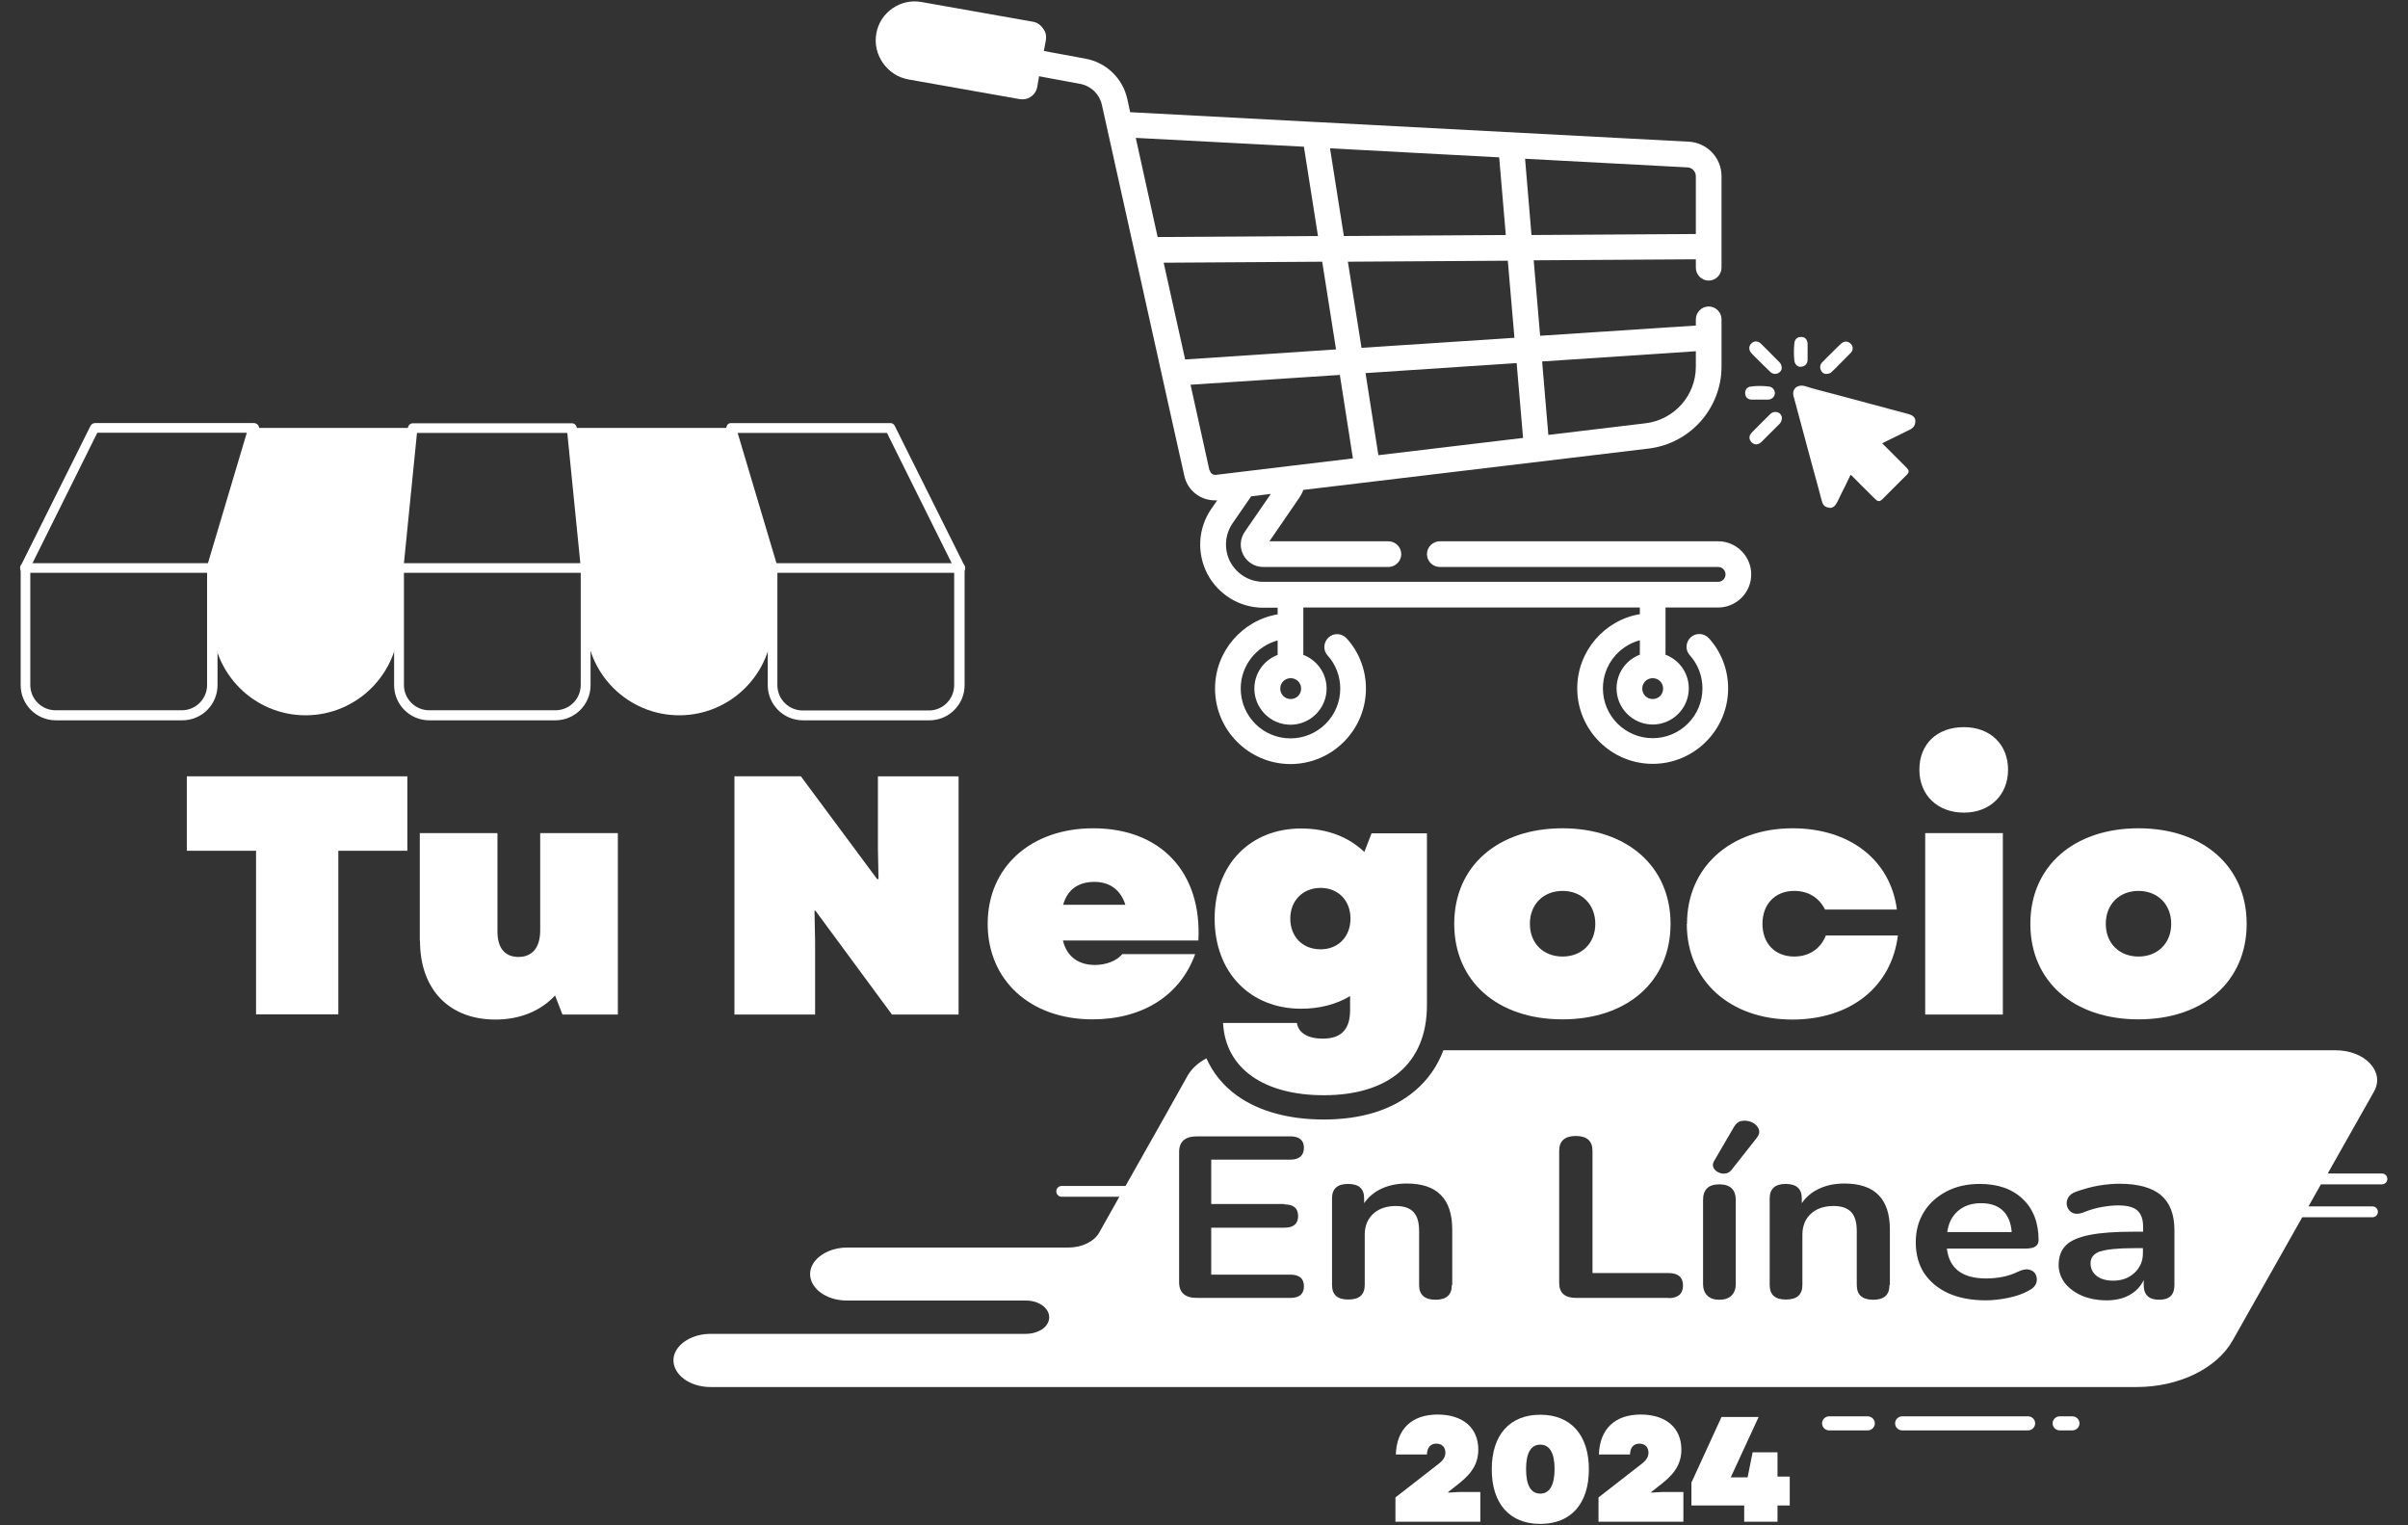
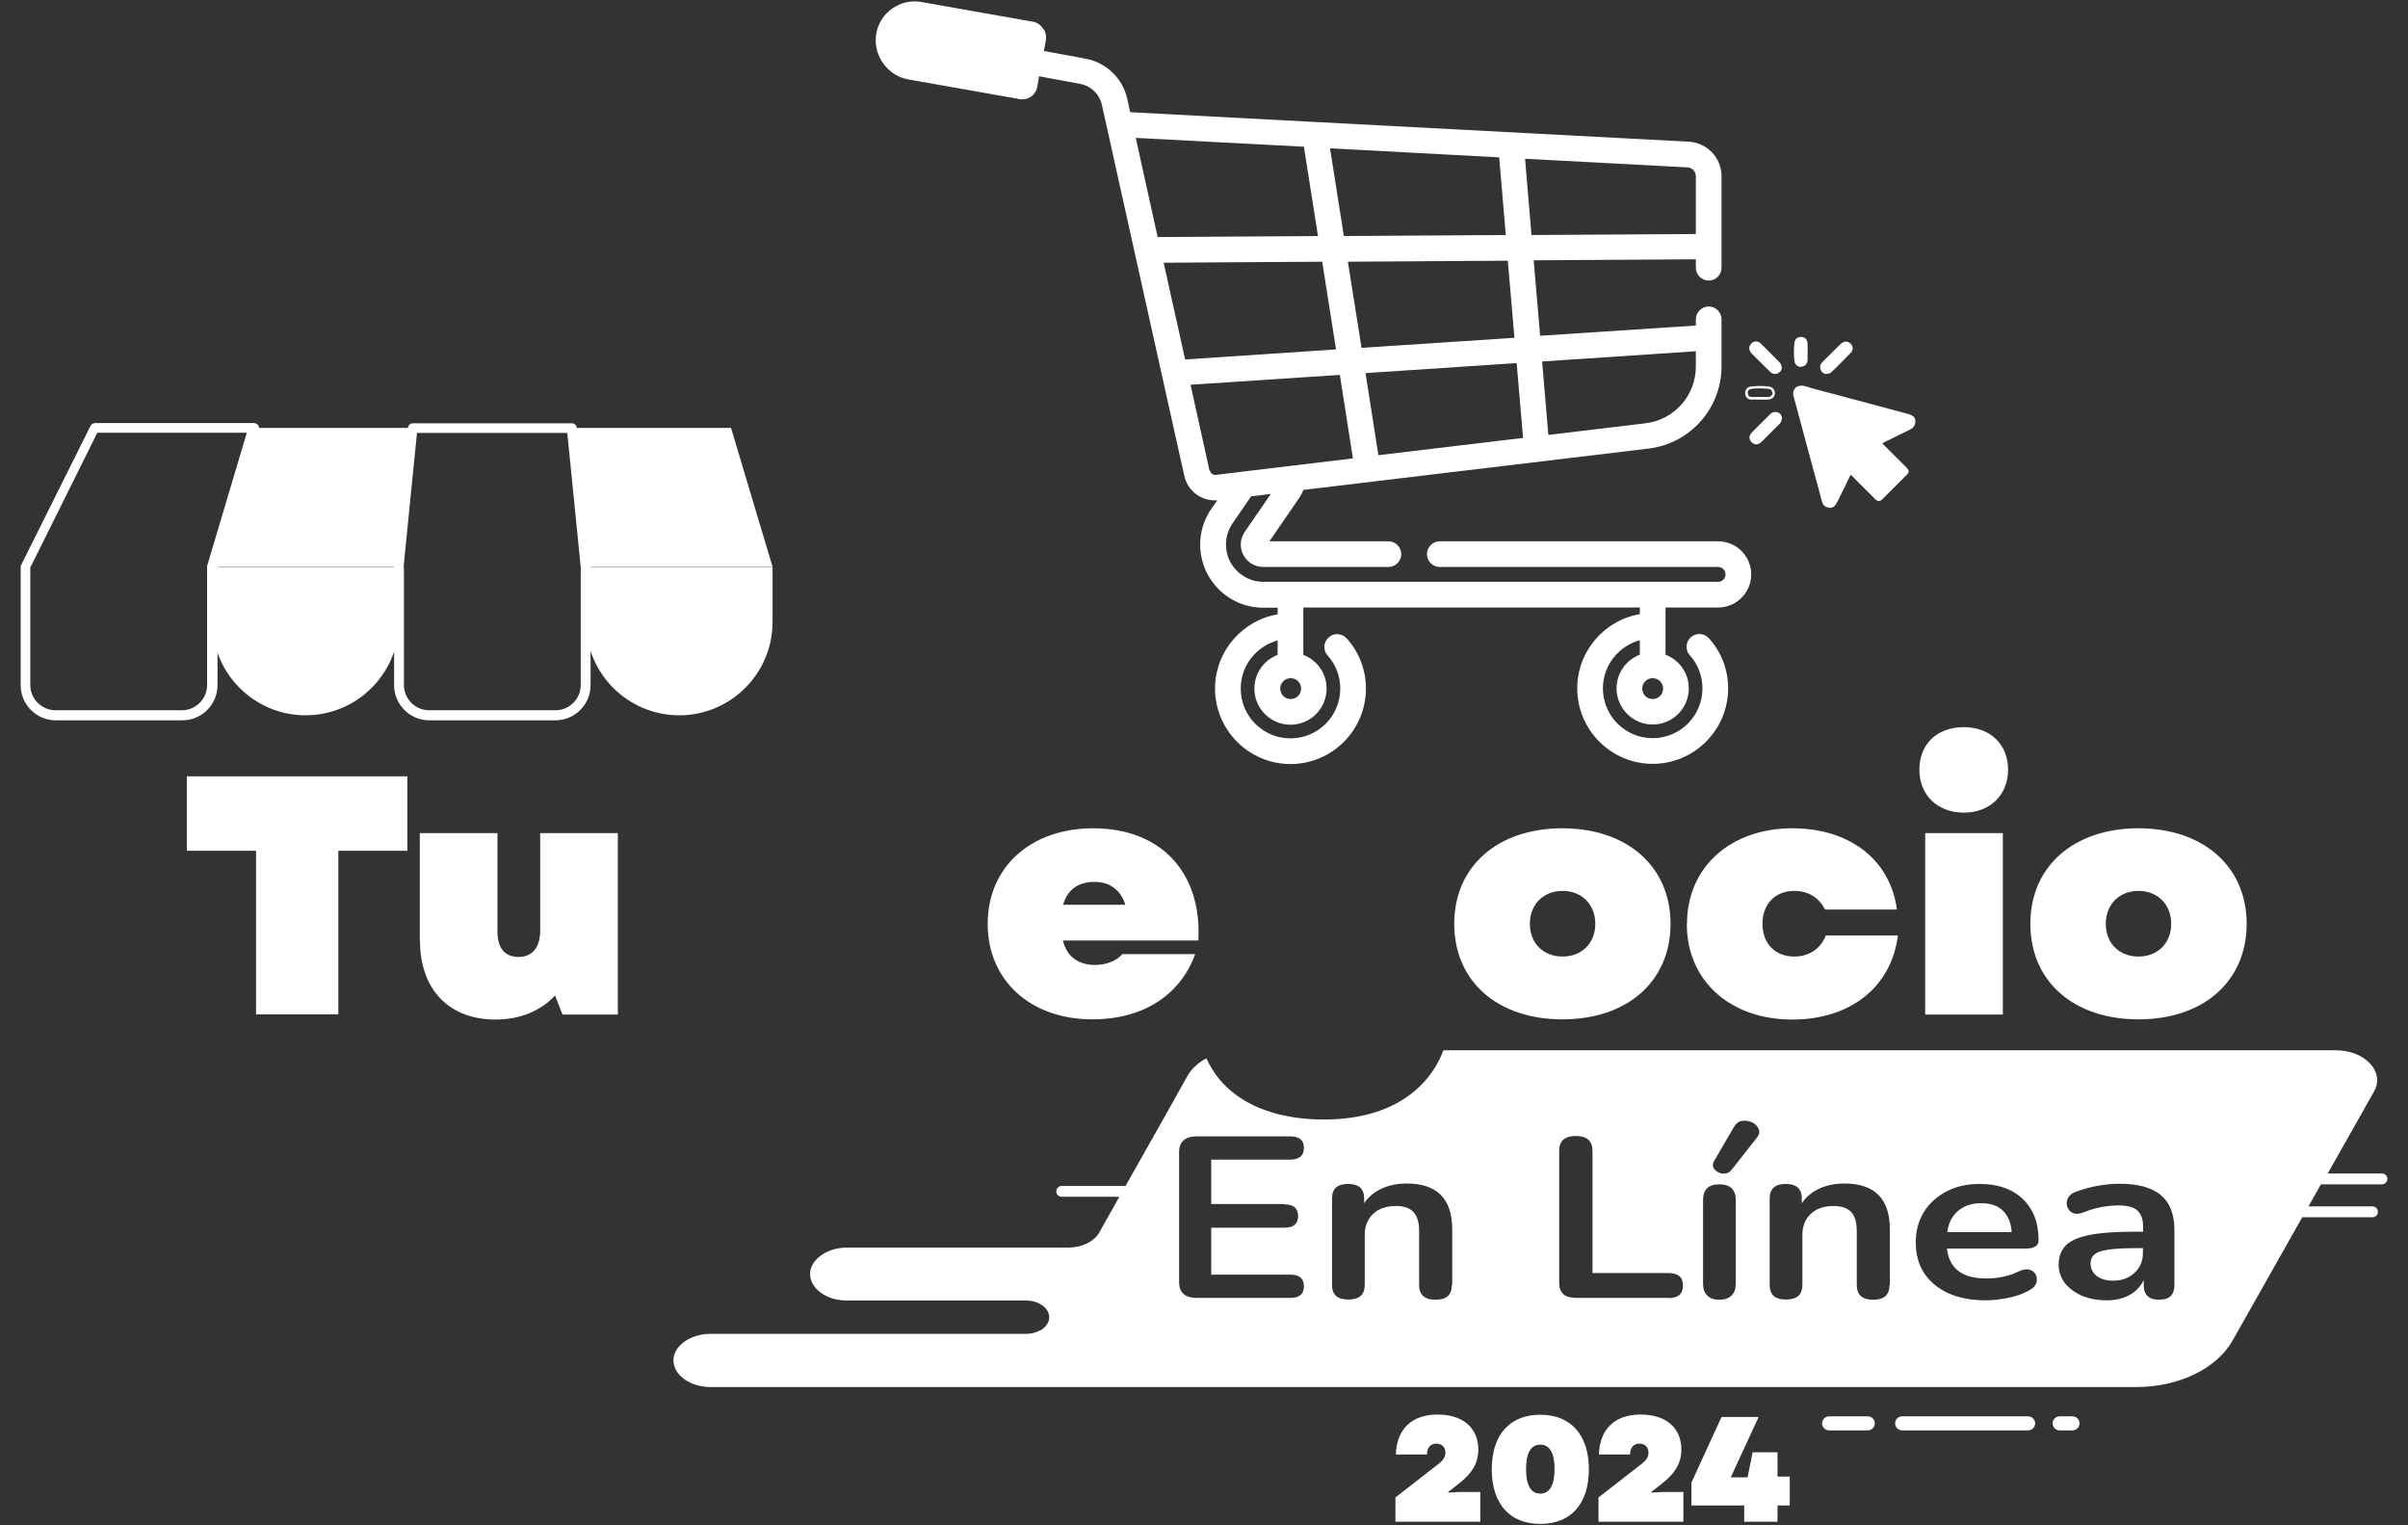
<svg xmlns="http://www.w3.org/2000/svg" id="Layer_1" version="1.1" viewBox="0 0 120 76">
  <rect x="0" y="0" width="120" height="76" fill="#333333" stroke="none" />
  <defs>
    <style>
      .st0 {
        fill: #fff;
      }
    </style>
  </defs>
  <g>
    <path class="st0" d="M103.28,70.57h-.64c-.19,0-.35.16-.35.35s.16.35.35.35h.64c.19,0,.35-.16.35-.35s-.16-.35-.35-.35Z" />
    <path class="st0" d="M101.07,70.57h-6.28c-.19,0-.35.16-.35.35s.16.35.35.35h6.28c.19,0,.35-.16.35-.35s-.16-.35-.35-.35Z" />
    <path class="st0" d="M93.08,70.57h-1.93c-.19,0-.35.16-.35.35s.16.35.35.35h1.93c.19,0,.35-.16.35-.35s-.16-.35-.35-.35Z" />
    <path class="st0" d="M98.73,59.95c-.48,0-.86.13-1.16.39-.3.26-.47.61-.53,1.05h3.21c-.03-.46-.18-.82-.44-1.07-.26-.25-.62-.37-1.08-.37Z" />
    <path class="st0" d="M104.66,62.35c-.32.11-.48.31-.48.6,0,.25.1.46.3.62.2.16.48.24.83.24.43,0,.78-.13,1.06-.39.28-.26.42-.59.42-.98v-.25h-.44c-.82,0-1.38.06-1.7.17Z" />
    <path class="st0" d="M118.73,58.47h-2.73l2.31-4.09c.55-.98-.45-2.05-1.92-2.05h-44.46c-.3.8-.78,1.48-1.42,2.02-1.12.95-2.65,1.43-4.55,1.43-1.73,0-3.22-.41-4.3-1.18-.7-.5-1.21-1.13-1.54-1.87-.41.22-.74.52-.94.87l-1.08,1.93-2.01,3.56h-3.18c-.15,0-.27.12-.27.27s.12.27.27.27h2.87l-1,1.78c-.25.45-.86.75-1.54.75h-11.02c-.75,0-1.42.33-1.71.82-.1.17-.14.34-.14.5,0,.7.78,1.32,1.84,1.32h8.92c.82,0,1.38.6,1.07,1.15-.09.16-.24.29-.43.37-.19.09-.41.14-.65.14h-15.71c-.75,0-1.42.33-1.71.82-.1.17-.14.34-.14.5,0,.7.79,1.33,1.85,1.33h71.06c2.11,0,4-.92,4.79-2.32l3.47-6.14h3.5c.15,0,.27-.12.27-.27s-.12-.27-.27-.27h-3.19l.62-1.1h3.04c.15,0,.27-.12.27-.27s-.12-.27-.27-.27ZM64.01,60.01c.45,0,.68.19.68.58s-.23.58-.68.58h-3.65v2.34h3.94c.45,0,.68.19.68.58s-.23.58-.68.58h-4.65c-.59,0-.89-.26-.89-.78v-6.49c0-.52.3-.78.89-.78h4.65c.45,0,.68.19.68.57s-.23.59-.68.59h-3.94v2.21h3.65ZM72.35,64.03c0,.49-.27.73-.81.73s-.82-.24-.82-.73v-2.69c0-.43-.09-.75-.28-.95-.19-.2-.48-.3-.87-.3-.48,0-.86.13-1.14.39-.28.26-.42.61-.42,1.04v2.5c0,.49-.27.73-.82.73s-.81-.24-.81-.73v-4.31c0-.48.26-.72.8-.72s.8.24.8.72v.24c.22-.32.51-.56.88-.73.37-.17.78-.25,1.25-.25,1.5,0,2.26.76,2.26,2.29v2.76ZM83.15,64.67h-4.6c-.57,0-.85-.25-.85-.75v-6.58c0-.49.28-.74.83-.74s.83.25.83.74v6.09h3.78c.49,0,.73.21.73.62s-.24.63-.73.63ZM86.5,63.98c0,.24-.07.43-.21.57-.14.14-.34.21-.61.21s-.46-.07-.6-.21c-.14-.14-.21-.33-.21-.57v-4.19c0-.52.27-.78.81-.78s.82.26.82.78v4.19ZM87.55,56.69l-1.26,1.6c-.09.11-.19.17-.31.18-.12.02-.24,0-.35-.06-.11-.05-.19-.13-.24-.23-.05-.1-.04-.21.03-.33l.99-1.7c.1-.17.23-.28.4-.3.17-.03.34,0,.5.07.16.08.27.18.33.33.06.14.03.29-.09.44ZM94.16,64.03c0,.49-.27.73-.81.73s-.82-.24-.82-.73v-2.69c0-.43-.09-.75-.28-.95-.19-.2-.48-.3-.87-.3-.48,0-.86.13-1.14.39-.28.26-.42.61-.42,1.04v2.5c0,.49-.27.73-.82.73s-.81-.24-.81-.73v-4.31c0-.48.27-.72.8-.72s.8.24.8.72v.24c.22-.32.51-.56.88-.73.37-.17.78-.25,1.25-.25,1.5,0,2.26.76,2.26,2.29v2.76ZM98.99,63.7c.23,0,.48-.02.76-.07.28-.05.55-.14.8-.26.23-.11.42-.15.57-.11.16.04.27.12.33.25s.07.26.03.41c-.05.15-.17.28-.37.38-.3.17-.65.29-1.05.37-.4.08-.76.12-1.1.12-.72,0-1.34-.12-1.86-.35-.52-.24-.92-.57-1.21-1-.28-.43-.42-.95-.42-1.54s.14-1.08.41-1.52c.27-.43.65-.77,1.13-1.02.48-.25,1.03-.37,1.65-.37.9,0,1.62.25,2.14.75.53.5.79,1.19.79,2.05,0,.28-.21.42-.63.42h-3.94c.12,1,.77,1.49,1.96,1.49ZM108.36,64.03c0,.49-.25.73-.76.73s-.77-.24-.77-.73v-.25c-.15.31-.38.56-.7.74-.32.18-.7.27-1.15.27s-.87-.08-1.23-.23c-.36-.16-.64-.37-.85-.63-.2-.27-.31-.57-.31-.9,0-.41.12-.74.36-.98.24-.24.64-.41,1.19-.52.55-.11,1.28-.16,2.2-.16h.46v-.24c0-.38-.1-.65-.29-.82-.19-.17-.51-.25-.96-.25-.25,0-.52.03-.81.08-.29.05-.6.14-.92.27-.21.08-.38.09-.52.03-.14-.06-.23-.17-.28-.31-.05-.14-.04-.28.03-.43.07-.14.2-.25.4-.32.4-.14.78-.25,1.15-.31.37-.06.71-.09,1.01-.09.93,0,1.62.19,2.07.56.45.38.68.96.68,1.75v2.74Z" />
  </g>
  <g>
    <path class="st0" d="M12.75,42.39h-3.44v-3.71h10.99v3.71h-3.44v8.15h-4.1v-8.15Z" />
    <path class="st0" d="M20.92,46.88v-5.37h3.87v4.9c0,.83.37,1.27,1.05,1.27s1.08-.46,1.08-1.32v-4.85h3.87v9.04h-2.76l-.37-.95c-.7.76-1.73,1.2-2.97,1.2-2.32,0-3.76-1.51-3.76-3.92Z" />
-     <path class="st0" d="M36.59,38.68h3.32l3.8,5.12h.07l-.03-1.51v-3.61h4.02v11.87h-3.32l-3.81-5.17h-.05l.03,1.56v3.61h-4.02v-11.87Z" />
    <path class="st0" d="M49.22,46.03c0-2.83,2.15-4.76,5.26-4.76,3.37,0,5.42,2.2,5.24,5.59h-6.75c.2.85.83,1.22,1.59,1.22.56,0,1.08-.2,1.37-.54h3.63c-.75,2.07-2.63,3.25-5.12,3.25-3.1,0-5.22-1.95-5.22-4.76ZM56.08,45.08c-.22-.71-.75-1.14-1.54-1.14s-1.34.37-1.56,1.14h3.1Z" />
-     <path class="st0" d="M60.95,50.97h3.68c.08.51.56.78,1.29.78.92,0,1.36-.46,1.36-1.42v-.7c-.68.41-1.51.63-2.44.63-2.54,0-4.31-1.81-4.31-4.49s1.76-4.49,4.31-4.49c1.29,0,2.37.42,3.15,1.17l.36-.93h2.76v8.56c0,2.95-1.97,4.49-5.14,4.49-3,0-4.9-1.34-5.02-3.59ZM65.81,47.3c.88,0,1.49-.63,1.49-1.53s-.61-1.53-1.49-1.53-1.51.63-1.51,1.53.61,1.53,1.51,1.53Z" />
    <path class="st0" d="M72.47,46.03c0-2.87,2.17-4.76,5.39-4.76s5.39,1.9,5.39,4.76-2.15,4.76-5.39,4.76-5.39-1.9-5.39-4.76ZM77.87,47.66c.95,0,1.63-.66,1.63-1.63s-.68-1.64-1.63-1.64-1.63.66-1.63,1.64.68,1.63,1.63,1.63Z" />
    <path class="st0" d="M84.07,46.03c0-2.81,2.15-4.76,5.26-4.76,2.85,0,4.88,1.58,5.2,4.05h-3.58c-.31-.61-.85-.93-1.54-.93-.95,0-1.58.66-1.58,1.64s.63,1.63,1.58,1.63c.75,0,1.32-.39,1.58-1.05h3.59c-.32,2.56-2.36,4.19-5.26,4.19-3.12,0-5.26-1.95-5.26-4.76Z" />
    <path class="st0" d="M97.87,36.23c1.31,0,2.2.86,2.2,2.12s-.9,2.14-2.2,2.14-2.22-.86-2.22-2.14.88-2.12,2.22-2.12ZM95.94,41.51h3.87v9.04h-3.87v-9.04Z" />
    <path class="st0" d="M101.18,46.03c0-2.87,2.17-4.76,5.39-4.76s5.39,1.9,5.39,4.76-2.15,4.76-5.39,4.76-5.39-1.9-5.39-4.76ZM106.57,47.66c.95,0,1.63-.66,1.63-1.63s-.68-1.64-1.63-1.64-1.63.66-1.63,1.64.68,1.63,1.63,1.63Z" />
  </g>
  <g>
    <path class="st0" d="M69.54,74.61l2.16-1.68c.22-.17.33-.34.33-.55,0-.27-.17-.45-.45-.45-.29,0-.46.19-.47.54h-1.55c.04-1.28.81-1.99,2.08-1.99s2.03.67,2.03,1.75c0,.57-.22,1.1-.93,1.66l-.57.45v.03s.53-.03.53-.03h1.07v1.48h-4.23v-1.21Z" />
    <path class="st0" d="M74.34,73.21c0-1.72.9-2.72,2.42-2.72s2.42,1.01,2.42,2.72-.89,2.72-2.42,2.72-2.42-1.01-2.42-2.72ZM76.76,74.42c.47,0,.71-.44.71-1.22s-.23-1.22-.71-1.22-.71.43-.71,1.22.23,1.22.71,1.22Z" />
    <path class="st0" d="M79.66,74.61l2.16-1.68c.22-.17.33-.34.33-.55,0-.27-.17-.45-.45-.45-.29,0-.46.19-.47.54h-1.55c.04-1.28.81-1.99,2.08-1.99s2.03.67,2.03,1.75c0,.57-.22,1.1-.93,1.66l-.57.45v.03s.53-.03.53-.03h1.07v1.48h-4.23v-1.21Z" />
    <path class="st0" d="M84.3,73.85l1.49-3.25h1.85l-1.39,3.01h.84l.25-1.25h1.24v1.21h.61v1.44h-.61v.81h-1.66v-.81h-2.63v-1.16Z" />
  </g>
  <path class="st0" d="M83,30.27h2.62c.91,0,1.65-.74,1.65-1.65s-.74-1.65-1.65-1.65h-13.87c-.35,0-.64.29-.64.64s.29.64.64.64h13.87c.21,0,.37.17.37.37,0,.21-.17.37-.37.37h-22.66c-.69,0-1.32-.38-1.65-.99-.32-.61-.28-1.35.11-1.92l.93-1.35.98-.12-1.3,1.89c-.24.35-.26.78-.07,1.15.2.37.57.6.99.6h6.24c.35,0,.64-.29.64-.64s-.29-.64-.64-.64h-5.93s1.49-2.17,1.49-2.17c.08-.12.15-.25.2-.39l14.46-1.73,2.75-.33c2.07-.25,3.63-2.01,3.63-4.09v-2.35c0-.35-.29-.64-.64-.64s-.64.29-.64.64v.31l-7.76.51-.32-3.76,8.08-.05v.42c0,.35.29.64.64.64s.64-.29.64-.64v-1.06s0,0,0,0c0,0,0,0,0,0v-3.5c0-.92-.72-1.67-1.63-1.72l-18.58-.98s-.02,0-.02,0l-9.24-.49-.14-.65c-.23-1.04-1.05-1.83-2.1-2.02l-2.06-.38.1-.54c.03-.2,0-.4-.13-.56-.12-.17-.29-.28-.49-.31l-5.54-.98c-.51-.09-1.02.02-1.45.32s-.71.74-.8,1.25c-.19,1.05.52,2.06,1.57,2.24l5.54.98s.09.01.13.01c.36,0,.68-.26.74-.62l.09-.53,2.05.38c.54.1.96.51,1.08,1.04l3.56,16.03s0,0,0,0l.55,2.46c.16.73.8,1.22,1.52,1.22.04,0,.08,0,.12,0l-.3.43c-.66.96-.73,2.2-.19,3.24.55,1.03,1.61,1.68,2.78,1.68h.72v.33c-1.77.3-3.12,1.85-3.12,3.7,0,2.07,1.69,3.76,3.76,3.76s3.76-1.69,3.76-3.76c0-.93-.34-1.82-.96-2.5-.24-.26-.64-.29-.9-.05-.26.24-.29.64-.05.9.41.45.63,1.04.63,1.65,0,1.37-1.11,2.48-2.48,2.48s-2.48-1.11-2.48-2.48c0-1.15.78-2.11,1.84-2.4v.72c-.68.26-1.16.91-1.16,1.68,0,.99.81,1.8,1.8,1.8s1.8-.81,1.8-1.8c0-.77-.48-1.42-1.16-1.68v-2.36h16.77v.33c-1.77.3-3.12,1.85-3.12,3.7,0,2.07,1.69,3.76,3.76,3.76s3.76-1.69,3.76-3.76c0-.93-.34-1.82-.96-2.5-.24-.26-.64-.28-.9-.05-.26.24-.29.64-.05.9.41.45.63,1.04.63,1.65,0,1.37-1.11,2.48-2.48,2.48s-2.48-1.11-2.48-2.48c0-1.15.78-2.11,1.84-2.4v.72c-.68.26-1.16.91-1.16,1.68,0,.99.81,1.8,1.8,1.8s1.8-.81,1.8-1.8c0-.77-.48-1.42-1.16-1.68v-2.36s0,0,0,0ZM45.51,2.71c-.36-.06-.6-.41-.54-.76.03-.17.13-.33.27-.43.11-.08.24-.12.38-.12.04,0,.08,0,.12.01l5.02.89-.23,1.3-5.02-.89ZM68.69,22.68l-.64-4.09,7.53-.5.32,3.73-7.21.86ZM84.51,17.51v.76c0,1.44-1.08,2.65-2.51,2.82l-4.84.58-.31-3.66,7.66-.51ZM75.48,16.83l-7.63.5-.68-4.29,7.97-.05.33,3.84ZM57.98,13.09l7.91-.05.69,4.37-7.52.5-1.07-4.82ZM74.71,7.84l.33,3.87-8.07.05-.69-4.37,8.42.45ZM84.51,8.78v2.88l-8.19.05-.32-3.8,8.09.43c.24.01.42.21.42.44ZM64.98,7.32l.7,4.44-7.99.05-1.09-4.94,8.38.44ZM60.27,23.43l-.94-4.26,7.44-.49.65,4.16-3.09.37s0,0,0,0l-2.41.29s0,0,0,0l-1.32.16c-.15.02-.28-.08-.31-.22ZM64.32,34.83c-.29,0-.52-.23-.52-.52s.23-.52.52-.52.52.23.52.52c0,.29-.23.52-.52.52ZM82.36,34.83c-.29,0-.52-.23-.52-.52,0-.29.23-.52.52-.52s.52.23.52.52-.23.52-.52.52Z" />
  <g>
    <g>
      <path class="st0" d="M95.39,20.95c0,.23-.11.31-.24.38-.43.21-.86.42-1.28.63-.17.09-.17.09-.04.22.37.37.74.74,1.1,1.11.15.15.15.19,0,.34-.38.38-.76.76-1.14,1.14-.14.14-.19.14-.33,0-.38-.38-.76-.75-1.13-1.13-.1-.1-.14-.08-.2.04-.19.41-.39.81-.59,1.21-.02.05-.05.1-.08.15-.08.13-.18.21-.34.19-.16-.02-.24-.12-.28-.27-.18-.67-.36-1.34-.54-2.01-.28-1.04-.56-2.08-.83-3.11,0,0,0-.01,0-.02-.16-.4.11-.64.5-.52.5.16,1,.27,1.51.41,1.19.32,2.39.64,3.58.96.24.06.33.16.33.29Z" />
      <path class="st0" d="M91.18,25.29s-.04,0-.06,0c-.17-.02-.28-.13-.33-.32-.15-.57-.3-1.14-.46-1.7l-.92-3.42s0,0,0,0c-.08-.21-.06-.39.05-.51.11-.12.31-.16.53-.09.34.11.7.2,1.04.29.15.04.31.08.46.12l1.56.42c.67.18,1.35.36,2.02.54.16.04.38.13.38.35,0,.27-.14.37-.28.44-.21.1-.42.21-.63.31-.22.11-.43.21-.65.32-.03.02-.07.04-.09.05.02.02.04.05.07.07.16.16.31.31.47.47.21.21.42.42.64.64.18.18.18.26,0,.43-.42.42-.79.79-1.14,1.14-.16.16-.24.18-.42,0l-.18-.18c-.31-.31-.64-.63-.95-.95-.03-.03-.05-.04-.06-.05,0,0-.02.02-.04.06-.14.3-.29.61-.44.9-.05.1-.1.2-.15.31-.02.05-.05.1-.08.15-.08.15-.2.23-.35.23ZM89.77,19.32c-.09,0-.17.03-.22.08-.08.08-.09.22-.02.38,0,0,0,.02,0,.02l.92,3.42c.15.57.3,1.14.46,1.71.04.14.11.21.23.22.12.02.21-.04.28-.16.03-.05.05-.1.08-.15.05-.1.1-.2.15-.31.14-.3.29-.6.44-.9.03-.06.07-.13.13-.14.07-.01.12.04.17.08.31.32.64.64.95.95l.18.18c.12.12.12.12.24,0,.35-.35.72-.72,1.14-1.14.12-.12.12-.13,0-.25-.21-.21-.42-.42-.63-.64-.16-.16-.31-.31-.47-.47-.08-.08-.13-.13-.12-.19.01-.06.07-.09.17-.14.22-.11.43-.21.65-.32.21-.1.42-.21.63-.31.13-.07.21-.14.21-.32h0c0-.07-.03-.16-.28-.23-.67-.18-1.35-.36-2.02-.54l-1.56-.42c-.15-.04-.31-.08-.46-.12-.34-.09-.7-.18-1.05-.29-.06-.02-.12-.03-.18-.03Z" />
    </g>
    <g>
      <path class="st0" d="M88.73,18.33c0,.08-.06.16-.16.21-.11.05-.22.03-.31-.06-.16-.15-.32-.31-.48-.47-.15-.15-.3-.29-.44-.44-.14-.14-.14-.3-.02-.42.11-.11.27-.11.41.03.3.3.6.6.9.9.06.06.1.13.1.26Z" />
      <path class="st0" d="M88.46,18.63c-.08,0-.17-.03-.24-.1-.12-.12-.24-.24-.36-.35-.04-.04-.08-.08-.12-.12-.04-.04-.08-.08-.12-.12-.11-.1-.21-.21-.32-.32-.16-.16-.17-.37-.02-.51.14-.14.34-.13.49.03.24.23.47.47.7.7l.2.2c.08.08.12.18.12.3h0c0,.11-.08.21-.19.26-.05.02-.1.03-.14.03ZM87.51,17.14s-.1.02-.14.06c-.09.09-.08.21.03.33.1.11.21.22.32.32.04.04.08.08.12.12.04.04.08.08.12.12.12.12.23.23.35.35.07.07.15.09.24.05.07-.03.12-.09.12-.15,0-.1-.03-.16-.08-.21l-.2-.2c-.23-.23-.46-.47-.7-.7-.06-.06-.12-.09-.18-.09Z" />
    </g>
    <g>
      <path class="st0" d="M90.99,18.56c-.06,0-.15-.04-.2-.15-.05-.12-.03-.23.06-.32.2-.2.39-.4.59-.59.11-.11.22-.22.33-.33.13-.12.27-.12.39-.01.11.1.13.25,0,.38-.31.33-.64.64-.96.96-.05.05-.11.07-.23.07Z" />
      <path class="st0" d="M90.99,18.63s0,0,0,0h0c-.08,0-.19-.05-.25-.19-.06-.14-.04-.28.07-.39.15-.15.3-.31.45-.45l.14-.14s.06-.06.09-.09c.08-.08.16-.16.25-.24.16-.14.33-.15.48-.01.14.13.14.33.01.46-.26.27-.52.53-.78.79l-.18.17c-.06.06-.14.09-.27.09ZM90.99,18.5s0,0,0,0c.11,0,.15-.02.18-.05l.18-.17c.26-.26.52-.52.78-.79.1-.11.06-.22,0-.29-.12-.11-.23-.06-.3.01-.08.08-.16.16-.24.24-.03.03-.06.06-.09.09l-.14.14c-.15.15-.3.3-.45.45-.07.07-.09.16-.05.26.04.08.1.11.14.11Z" />
    </g>
    <g>
      <path class="st0" d="M88.73,20.81c0,.13-.04.21-.1.27-.29.29-.58.59-.88.88-.15.15-.31.15-.43.03-.12-.12-.11-.27.04-.41.29-.3.59-.59.89-.89.09-.09.2-.12.32-.07.1.04.15.13.16.2Z" />
      <path class="st0" d="M87.51,22.14s0,0,0,0c-.08,0-.16-.04-.23-.11-.08-.09-.19-.27.04-.5.26-.26.52-.53.78-.78l.11-.11c.11-.11.25-.14.39-.09.14.05.19.17.2.25h0c0,.17-.06.26-.12.32-.08.08-.16.16-.24.24-.21.21-.43.43-.64.64-.09.09-.19.14-.28.14ZM88.46,20.65c-.06,0-.11.03-.17.08l-.11.11c-.26.26-.52.52-.78.78-.16.16-.1.26-.04.33.04.05.09.07.14.07.06,0,.13-.03.2-.1.22-.21.43-.43.64-.64.08-.08.16-.16.24-.24.05-.05.09-.11.09-.23,0-.05-.04-.11-.12-.14-.03-.01-.06-.02-.09-.02Z" />
    </g>
    <g>
-       <path class="st0" d="M87.71,19.84c-.14,0-.28,0-.42,0-.15,0-.24-.09-.26-.24-.02-.15.07-.27.22-.29.3-.04.6-.04.9,0,.15.02.24.15.23.28-.01.14-.12.24-.28.24-.13,0-.27,0-.4,0Z" />
      <path class="st0" d="M87.96,19.91s-.09,0-.13,0c-.04,0-.08,0-.12,0h0s-.09,0-.13,0c-.1,0-.19,0-.29,0-.18,0-.3-.11-.32-.29-.02-.19.09-.33.27-.36.29-.04.6-.04.92,0,.17.02.3.18.29.35-.02.17-.15.29-.34.3-.05,0-.11,0-.16,0ZM87.71,19.78s.08,0,.12,0c.09,0,.19,0,.28,0,.12,0,.21-.08.22-.19,0-.09-.06-.2-.18-.21-.31-.04-.61-.04-.89,0-.11.02-.18.1-.16.22.01.12.08.18.2.18.09,0,.19,0,.29,0,.04,0,.09,0,.13,0h0Z" />
    </g>
    <g>
      <path class="st0" d="M90.01,17.54c0,.13,0,.26,0,.39,0,.16-.11.28-.25.29-.14.01-.26-.09-.28-.25-.03-.28-.03-.57,0-.85.02-.17.13-.26.28-.25.15,0,.24.11.25.28,0,.13,0,.27,0,.4Z" />
      <path class="st0" d="M89.74,18.28c-.17,0-.3-.13-.32-.31-.03-.28-.03-.57,0-.87.02-.2.15-.32.35-.31.19,0,.3.14.31.34,0,.09,0,.19,0,.28,0,.04,0,.08,0,.12h0s0,.08,0,.12c0,.09,0,.18,0,.27,0,.2-.13.34-.31.35,0,0-.02,0-.03,0ZM89.74,16.93c-.12,0-.19.07-.2.19-.03.29-.03.57,0,.84.01.12.11.21.21.2.11,0,.18-.1.19-.23,0-.09,0-.18,0-.26,0-.04,0-.08,0-.12s0-.08,0-.12c0-.09,0-.19,0-.28,0-.1-.04-.21-.19-.22,0,0,0,0-.01,0Z" />
    </g>
  </g>
  <path class="st0" d="M51.95,1.39c-.12-.17-.29-.28-.49-.31l-5.54-.98c-.51-.09-1.02.02-1.45.32s-.71.74-.8,1.25c-.19,1.05.52,2.06,1.57,2.24l5.54.98s.09.01.13.01c.36,0,.68-.26.74-.62l.09-.53h.02c.06-.39.13-.78.21-1.17,0-.03.01-.06.02-.09h-.03s.1-.54.1-.54c.03-.2,0-.4-.12-.56Z" />
  <g>
    <path class="st0" d="M9.07,35.89H2.78c-.97,0-1.75-.79-1.75-1.75v-5.89s0-.08.03-.11l3.45-6.92c.04-.08.13-.14.22-.14h7.93c.08,0,.15.04.2.1s.06.14.04.22l-2.06,6.89v5.85c0,.97-.79,1.75-1.75,1.75ZM1.51,28.3v5.83c0,.7.57,1.26,1.26,1.26h6.29c.7,0,1.26-.57,1.26-1.26v-5.89s0-.05.01-.07l1.97-6.61h-7.45l-3.35,6.74Z" />
    <path class="st0" d="M12.64,21.32c-.83,2.77-1.24,4.15-2.07,6.92,3.72,0,5.58,0,9.31,0,.28-2.77.41-4.15.69-6.92h-7.93Z" />
    <path class="st0" d="M28.5,21.32c.28,2.77.41,4.15.69,6.92,3.72,0,5.58,0,9.31,0-.83-2.77-1.24-4.15-2.07-6.92h-7.93Z" />
-     <path class="st0" d="M46.3,35.89h-6.29c-.97,0-1.75-.79-1.75-1.75v-5.85l-2.06-6.89c-.02-.07,0-.15.04-.22s.12-.1.2-.1h7.93c.09,0,.18.05.22.14l3.45,6.92s.03.07.03.11v5.89c0,.97-.79,1.75-1.75,1.75ZM36.76,21.57l1.97,6.61s.01.05.01.07v5.89c0,.7.57,1.26,1.26,1.26h6.29c.7,0,1.26-.57,1.26-1.26v-5.83l-3.35-6.74h-7.45Z" />
    <path class="st0" d="M10.57,28.25h9.31v2.74c0,2.57-2.09,4.65-4.65,4.65h0c-2.57,0-4.65-2.09-4.65-4.65v-2.74h0Z" />
    <path class="st0" d="M29.19,28.25h9.31v2.74c0,2.57-2.09,4.65-4.65,4.65h0c-2.57,0-4.65-2.09-4.65-4.65v-2.74h0Z" />
    <path class="st0" d="M27.68,35.89h-6.29c-.97,0-1.75-.79-1.75-1.75v-5.89s0-.02,0-.02l.69-6.92c.01-.12.12-.22.24-.22h7.93c.13,0,.23.1.24.22l.69,6.92s0,.02,0,.02v5.89c0,.97-.79,1.75-1.75,1.75ZM20.13,28.26v5.87c0,.7.57,1.26,1.26,1.26h6.29c.7,0,1.26-.57,1.26-1.26v-5.87l-.67-6.69h-7.49l-.67,6.69Z" />
-     <path class="st0" d="M47.87,28.54H1.24c-.13,0-.24-.11-.24-.24s.11-.24.24-.24h46.62c.13,0,.24.11.24.24s-.11.24-.24.24Z" />
  </g>
</svg>